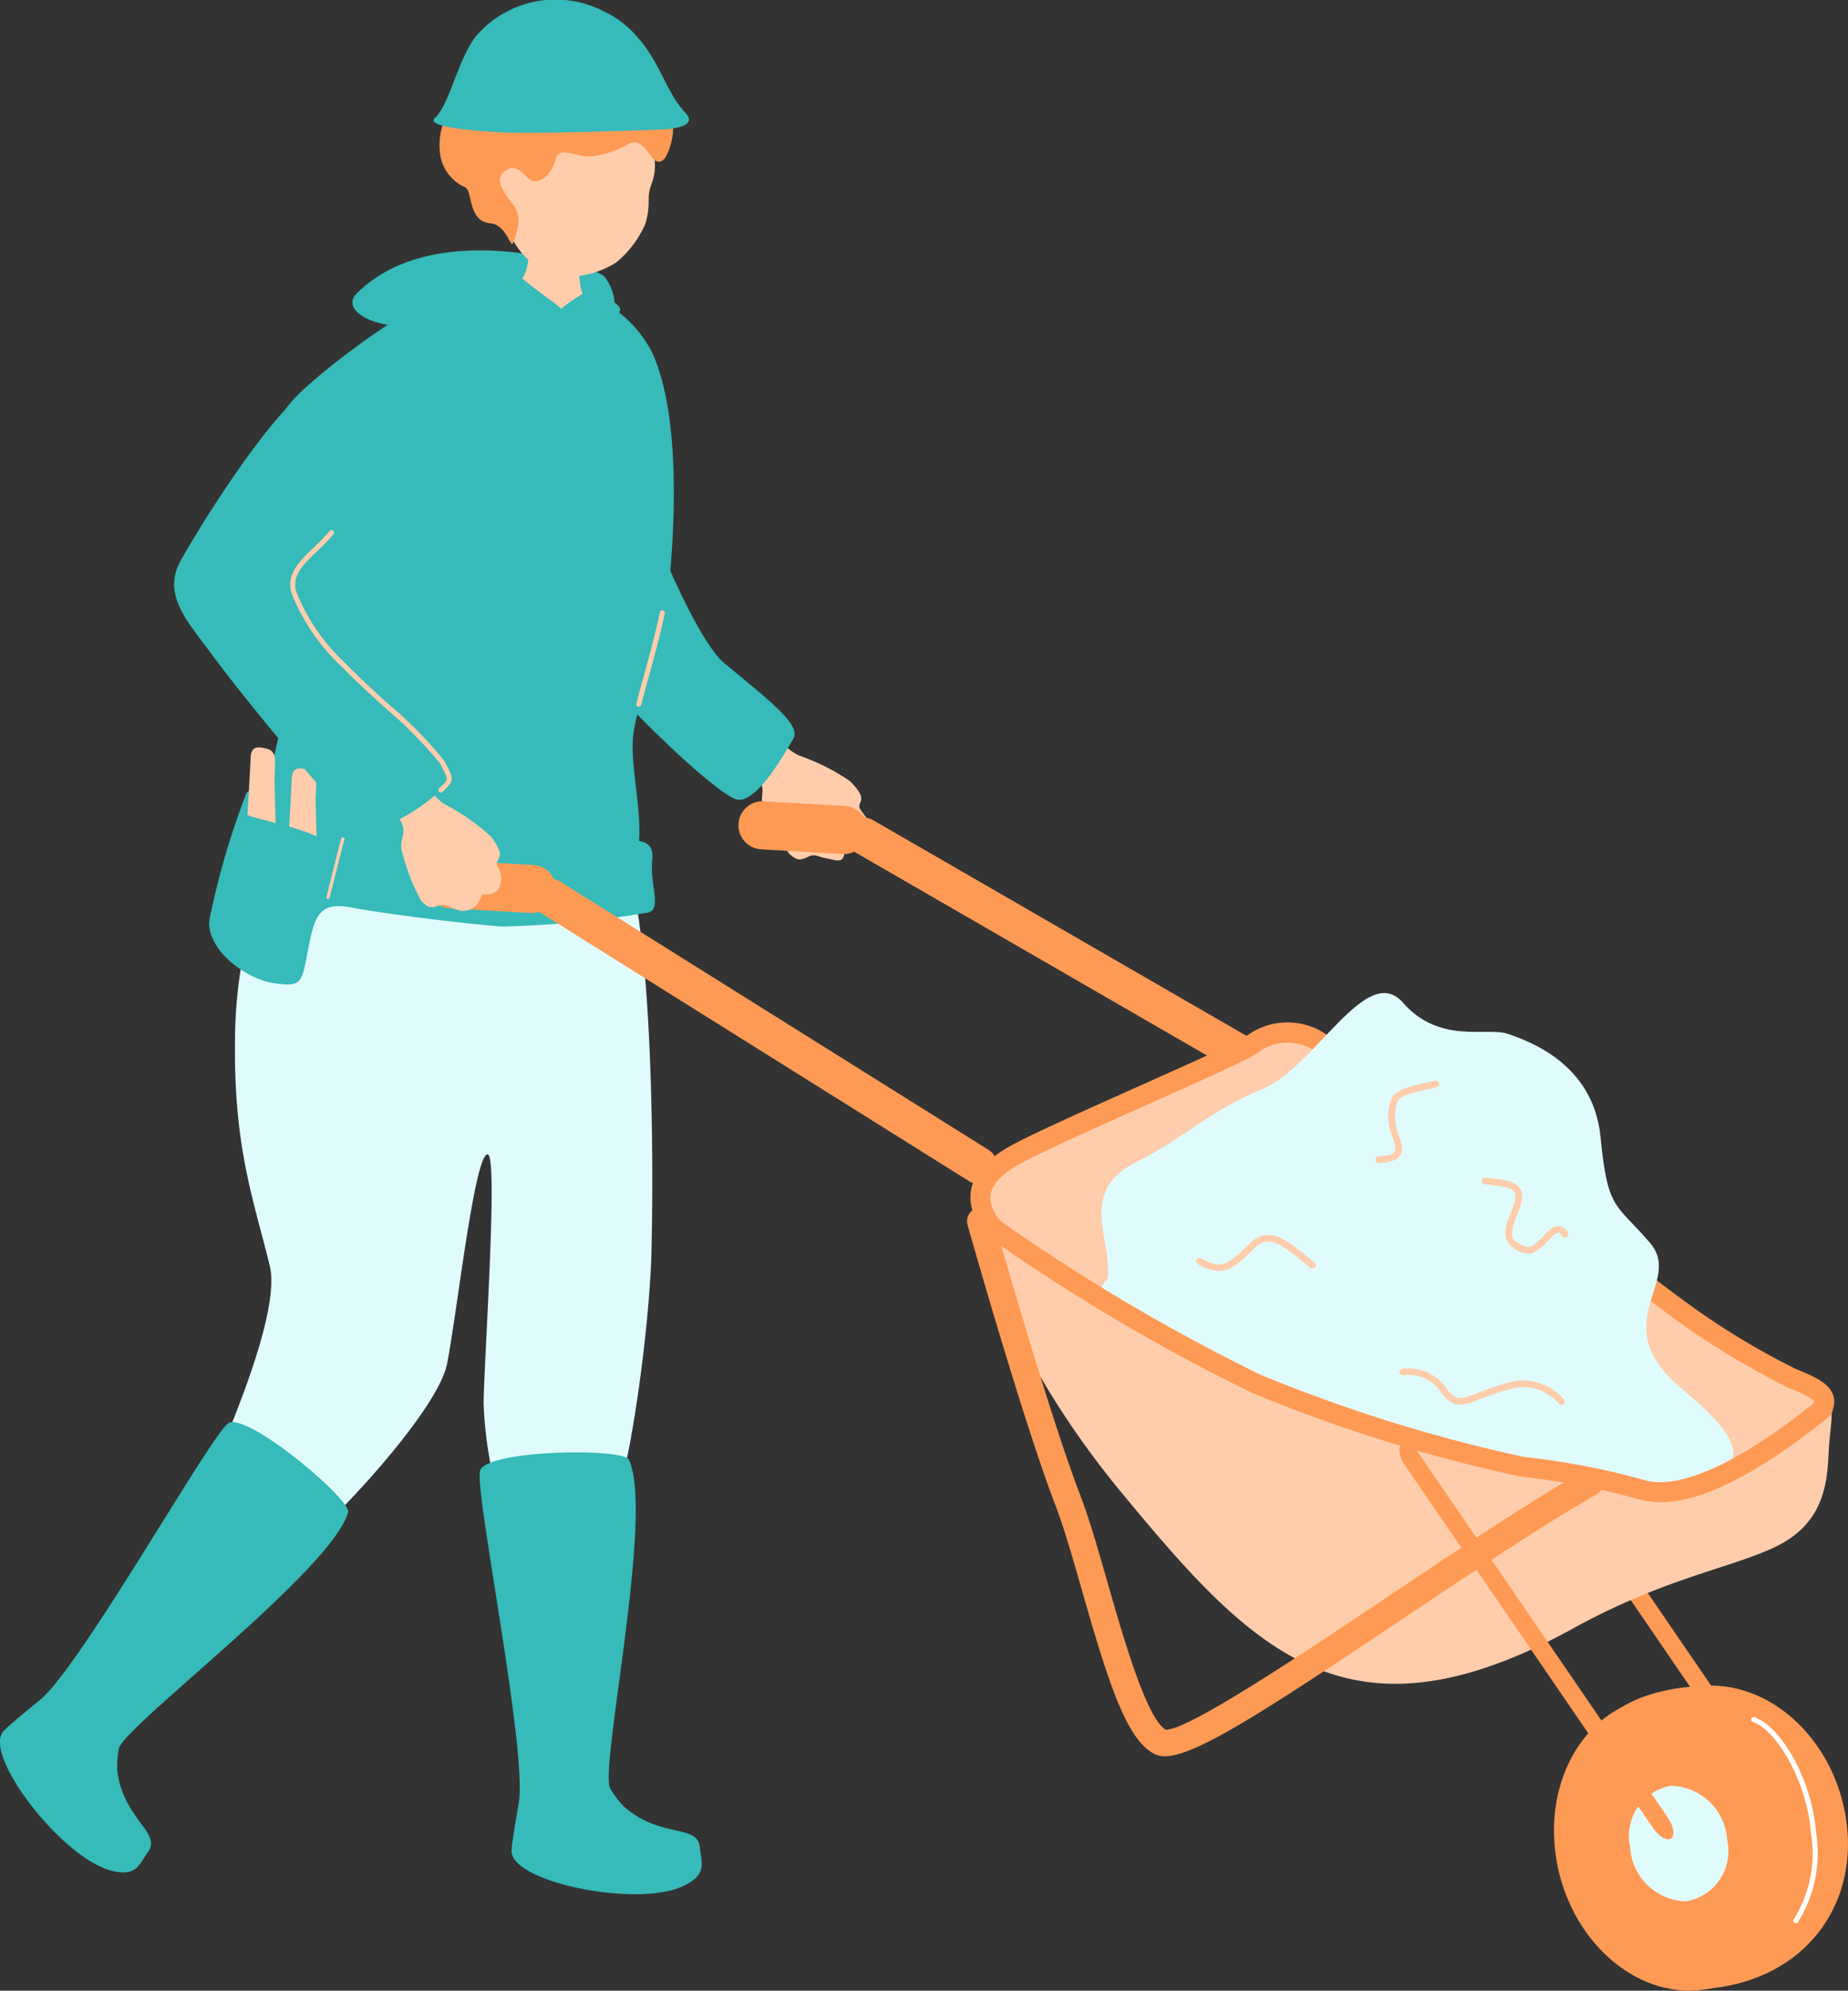
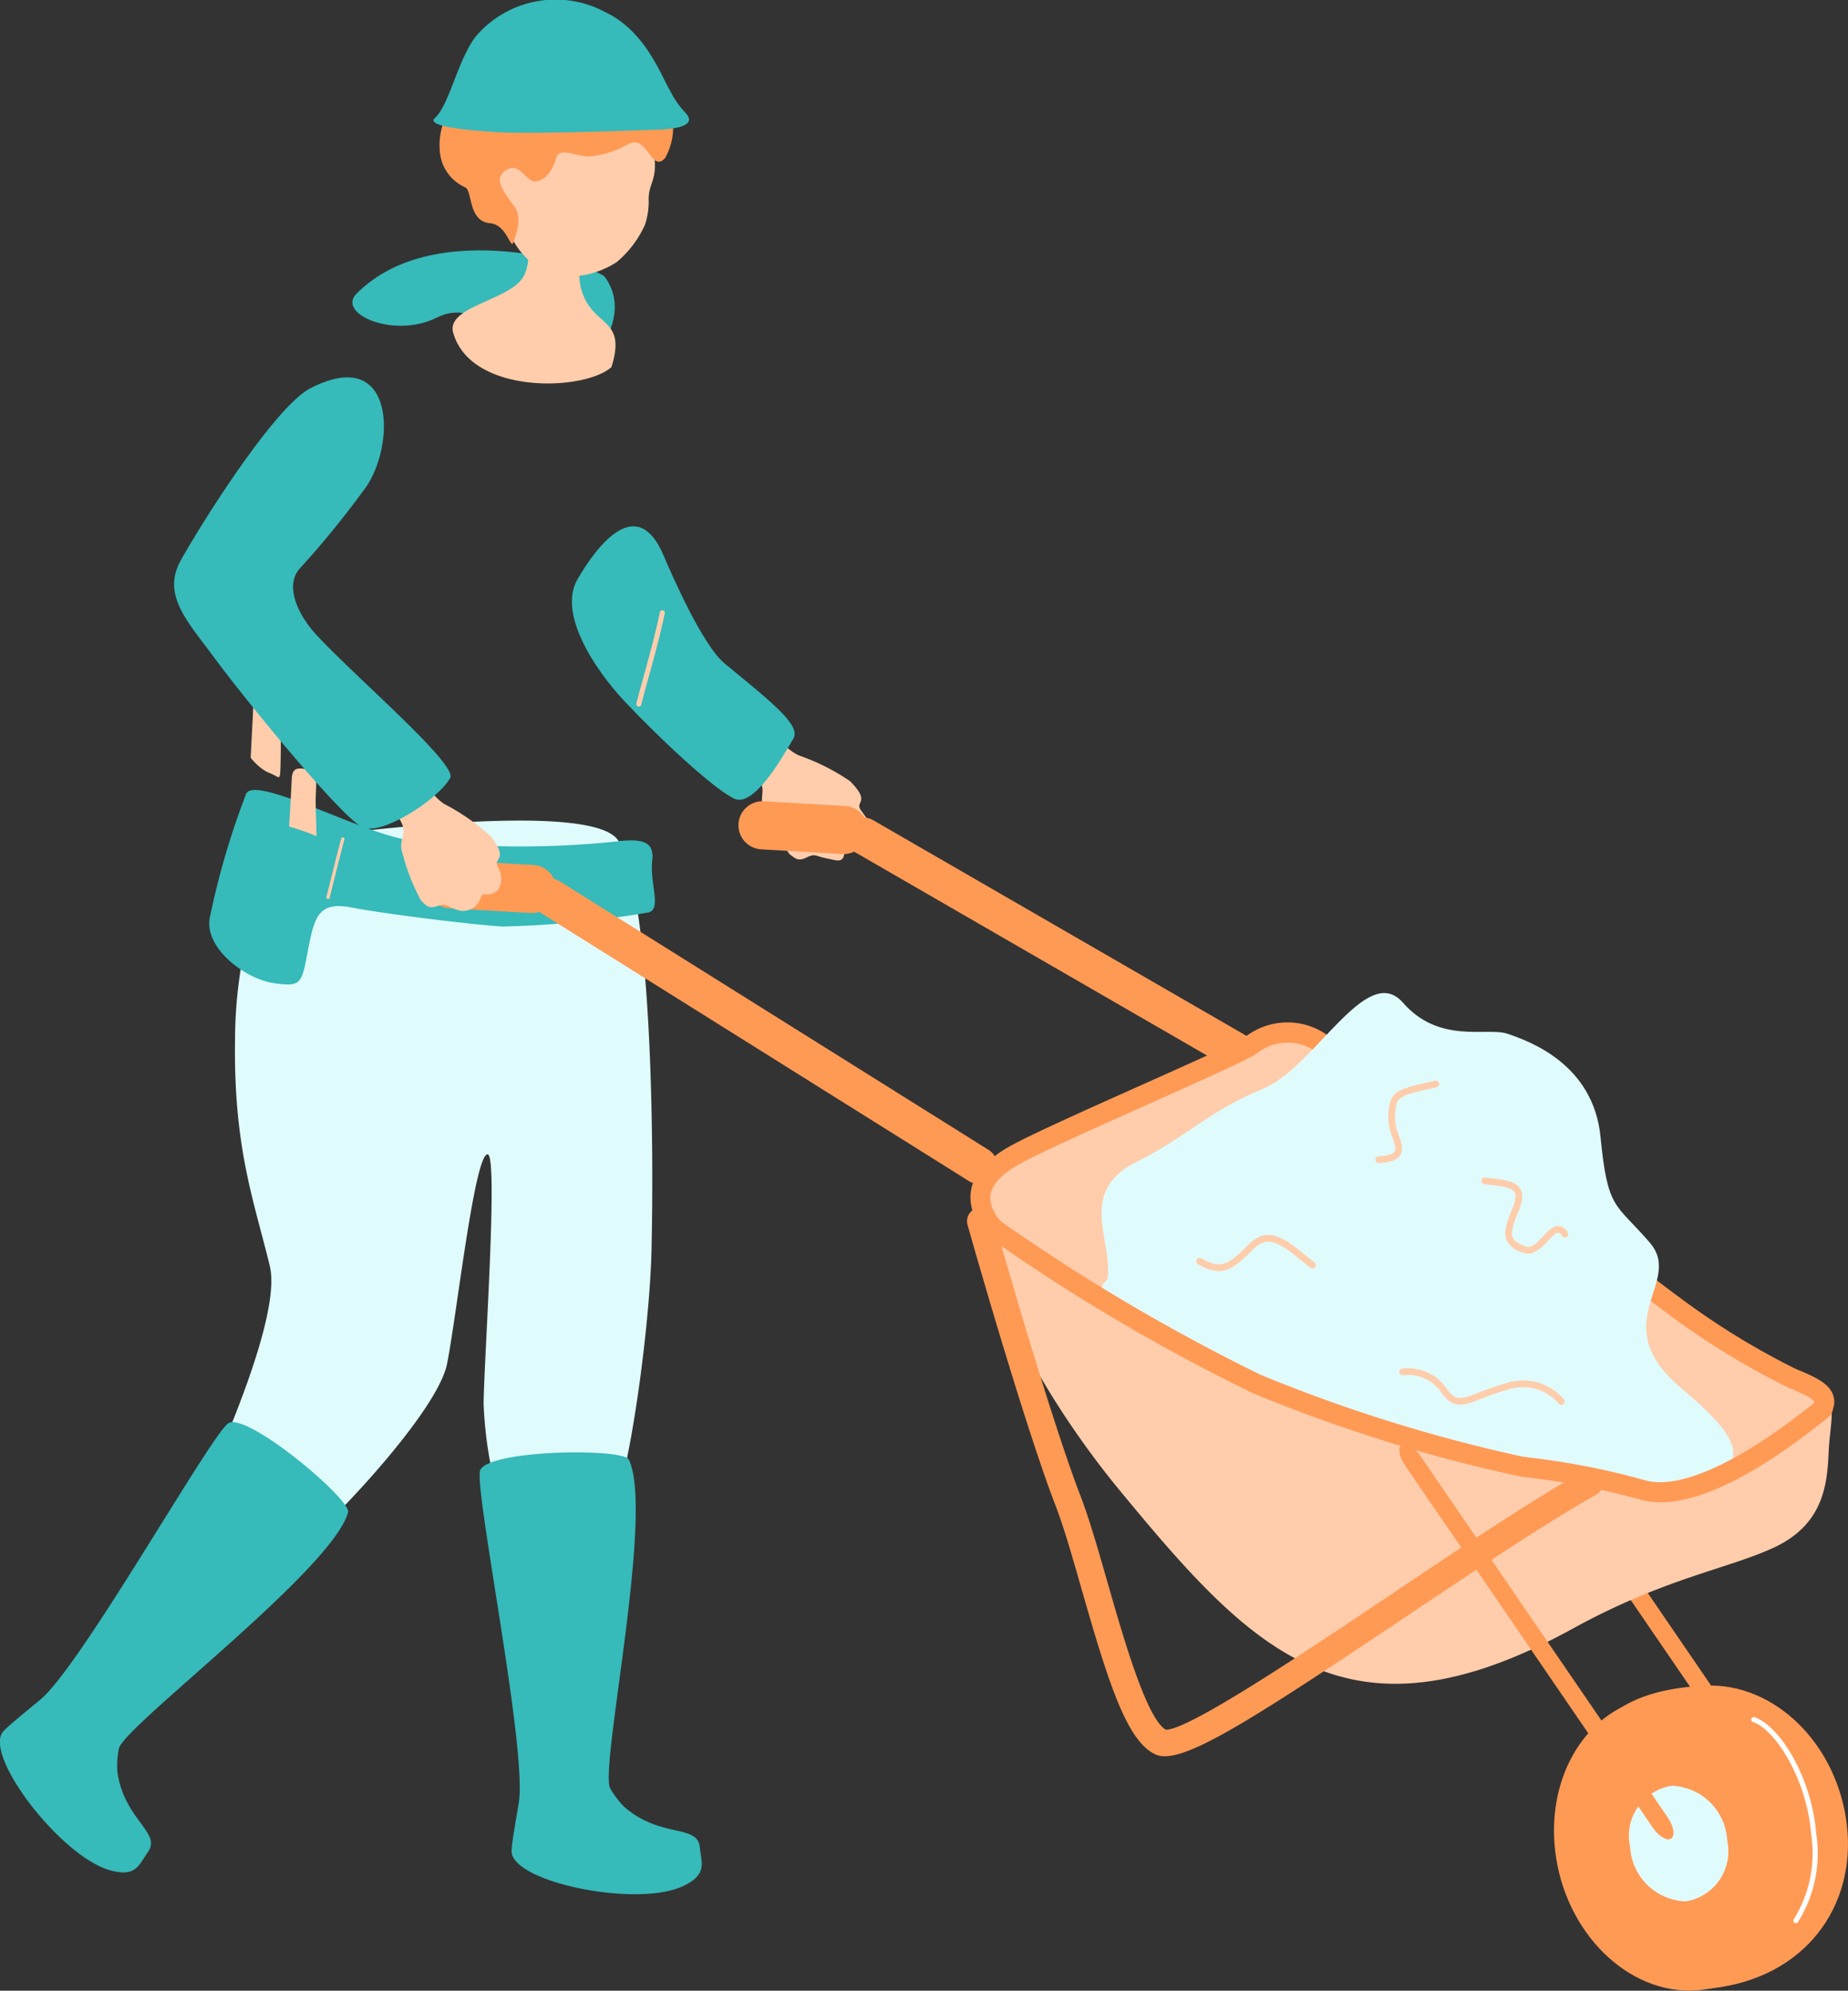
<svg xmlns="http://www.w3.org/2000/svg" id="renovation_illust02" width="92.2" height="99.266" viewBox="0 0 92.2 99.266">
  <rect x="0" y="0" width="92.2" height="99.266" fill="#333333" stroke="none" />
  <defs>
    <clipPath id="clip-path">
      <rect id="長方形_6846" data-name="長方形 6846" width="92.2" height="99.266" fill="none" />
    </clipPath>
  </defs>
  <g id="グループ_2338" data-name="グループ 2338" clip-path="url(#clip-path)">
    <path id="パス_5101" data-name="パス 5101" d="M51.838,36.136s-1.586-2.657-3.7-1.592-5.022-.18-4-1.2c4-4,12.044-1.285,12.376-.836,1.271,1.716-.27,3.637-.27,3.637Z" transform="translate(-26.345 -18.707)" fill="#36baba" />
    <path id="パス_5102" data-name="パス 5102" d="M90.7,87.238c.652.672,1.458,2,2.391,2.427a10.9,10.9,0,0,1,2.537,1.272c1.076,1.069.245,1.012.545,1.444s1.035,1.321.713,1.66-.863-.463-1.206-.419-.237.389-.317.914-.372.362-.908.258-.547-.251-.966-.048-.527.1-.866-.158a10.145,10.145,0,0,1-1.245-2.193c-.454-.874.574-1.169-1.224-2.331-.8-.519-1.624-1.641-1.349-2.474.786-1.079,1.092-1.179,1.9-.351" transform="translate(-53.231 -51.995)" fill="#ffcdab" />
    <path id="パス_5103" data-name="パス 5103" d="M75.862,67.01c.422.989,1.945,4.491,3.06,5.411,2.282,1.883,3.82,3.064,3.425,3.741-.608,1.044-1.985,3.429-2.938,3-1.018-.46-3.746-3.011-5.492-4.867-1.5-1.6-3.325-4.376-2.342-6.074,1-1.725,2.978-4.275,4.286-1.21" transform="translate(-42.764 -39.333)" fill="#36baba" />
    <path id="パス_5104" data-name="パス 5104" d="M63.165,28.114c-.122-.016-2.908-.4-3.06-.432-.094.251.394,1.858-.18,2.76-.729,1.145-3.716,1.431-3.493,2.684.81,3.173,6.546,3.008,7.915,1.781.811-2.6-1.058-1.907-1.547-4.045a4.577,4.577,0,0,1,.364-2.749" transform="translate(-33.84 -16.603)" fill="#ffcdab" />
    <path id="パス_5105" data-name="パス 5105" d="M29.129,103.272a22.833,22.833,0,0,0-2.291,9.953c-.074,5.382.971,8.057,1.734,11.224.681,2.829-3.4,11.2-3.376,11.43.108,1.33,3.094,4.107,4.562,2.932,2.008-1.606,7.176-7.115,7.655-9.467.471-2.309,1.369-10.461,2.026-10.461.536,0-.16,9.952-.2,12.411a20.142,20.142,0,0,0,1.184,6.089c.263.657,3.988-.278,4.908-.409s2.184-8.982,2.284-13.254c.136-5.716,0-17.52-1.638-20.447-1.3-2.321-16.848,0-16.848,0" transform="translate(-15.112 -61.323)" fill="#e0fbfc" />
    <path id="パス_5106" data-name="パス 5106" d="M61.744,198.449c.447-2.657-2.274-15.836-1.919-16.609.465-1.015,7.133-1.1,7.412-.518,1.277,2.663-1.445,15.256-.939,16.377a4.624,4.624,0,0,0,.693.922c1.821,1.606,3.672.854,3.787,2.03.076.786.4,1.354-.834,1.937-2.312,1.091-8.56-.2-8.558-1.742,0-.367.253-1.771.358-2.4" transform="translate(-35.863 -108.538)" fill="#36baba" />
    <path id="パス_5107" data-name="パス 5107" d="M2,191.047c2.078-1.716,8.649-13.459,9.423-13.811,1.016-.462,6.112,3.837,5.942,4.46-.778,2.849-11.08,10.586-11.432,11.765a4.646,4.646,0,0,0-.08,1.151c.325,2.406,2.216,3.05,1.534,4.014-.457.644-.584,1.285-1.9.918-2.462-.689-6.34-5.755-5.328-6.919.241-.277,1.35-1.173,1.839-1.577" transform="translate(0 -106.284)" fill="#36baba" />
-     <path id="パス_5108" data-name="パス 5108" d="M32.932,56.286a20.188,20.188,0,0,0,.16-5.391c-.386-2.272-1.571-7.407-.059-9.791.688-1.084,4.136-3.732,6.447-5.064a6.106,6.106,0,0,1,3.792-1.112,8.449,8.449,0,0,1,1.082-.42c.18-.069.351-.07.706.22s.794.6,1.073.824a5.536,5.536,0,0,1,.682.524,1.33,1.33,0,0,1,.261-.223c.236-.193.974-.629,1.172-.78s.646.14.812.329c.287.3.708.533.681.717a.429.429,0,0,1-.051.144A5.988,5.988,0,0,1,51.3,38.179c1.493,3.133,1.127,8.854.942,10.96-.322,3.656-1.6,6.31-1.839,8.135s.779,4.88,0,6.553c-.62,1.331-3.982,1.047-6.371.8a28.938,28.938,0,0,0-9.487,1.09c-1.094.329-3.251,1.125-3.2-.686.091-3.118,1.308-7.038,1.585-8.748" transform="translate(-18.801 -20.675)" fill="#36baba" />
    <path id="パス_5109" data-name="パス 5109" d="M79.445,80.842a.126.126,0,0,0,.122-.095c.092-.369.216-.817.352-1.31.278-1.006.593-2.146.823-3.251a.125.125,0,1,0-.245-.051c-.229,1.1-.542,2.234-.819,3.236-.137.5-.261.945-.354,1.316a.126.126,0,0,0,.091.152.134.134,0,0,0,.03,0" transform="translate(-47.575 -45.605)" fill="#ffcdab" />
    <path id="パス_5110" data-name="パス 5110" d="M46.513,100.987a46.579,46.579,0,0,1-10.782-.112c-2.415-.507-7.355-3.154-7.8-2.263a39.345,39.345,0,0,0-1.824,6.22c-.246,1.486,1.75,3.01,3.181,3.226s1.406.01,1.727-1.654.529-2.43,2.165-2.114,6,.855,7.54.949a50.553,50.553,0,0,0,7.276-.7c.679-.174.062-1.419.193-2.6.1-.908-.44-1.084-1.678-.958" transform="translate(-15.647 -59.038)" fill="#36baba" />
-     <path id="パス_5111" data-name="パス 5111" d="M30.88,93.636c-.049,1.2-.253,4.011-.247,4.766s.44.579.967.772.5.539.53-.7-.039-2.711-.058-3.6.2-1.528-.364-1.684-.808-.077-.829.448" transform="translate(-18.374 -55.85)" fill="#ffcdab" />
+     <path id="パス_5111" data-name="パス 5111" d="M30.88,93.636s.44.579.967.772.5.539.53-.7-.039-2.711-.058-3.6.2-1.528-.364-1.684-.808-.077-.829.448" transform="translate(-18.374 -55.85)" fill="#ffcdab" />
    <path id="パス_5112" data-name="パス 5112" d="M36,96.259c-.048,1.2-.253,4.011-.247,4.766s.44.579.968.772.5.539.529-.7-.039-2.711-.057-3.6.2-1.528-.364-1.684-.808-.077-.829.448" transform="translate(-21.443 -57.423)" fill="#ffcdab" />
    <path id="パス_5113" data-name="パス 5113" d="M32.778,103.581c.514-1.288-3.92-1.879-4.4-2.2s-.439,1.093-.87,2.306-.817,1.924-.542,2.623a4.164,4.164,0,0,0,2.22,2.181c.925.211,1.44.4,2.094-.757a29.813,29.813,0,0,0,1.5-4.152" transform="translate(-16.119 -60.778)" fill="#36baba" />
    <path id="パス_5114" data-name="パス 5114" d="M40.764,107.412a.083.083,0,0,0,.081-.062c.037-.143.118-.469.215-.858.181-.727.429-1.722.525-2.055a.083.083,0,0,0-.16-.046c-.1.336-.335,1.292-.526,2.061-.1.387-.177.713-.215.856a.084.084,0,0,0,.06.1.079.079,0,0,0,.021,0" transform="translate(-24.4 -62.576)" fill="#ffcdab" />
    <path id="パス_5115" data-name="パス 5115" d="M197,189.18c.291.425.7.659.9.519s.134-.6-.158-1.029l-12.388-18.1c-.292-.425-.7-.659-.9-.519s-.134.6.158,1.029Z" transform="translate(-110.562 -101.974)" fill="#ff9a55" />
    <path id="パス_5116" data-name="パス 5116" d="M196.333,218.117c.481,4.045,3.668,7.332,6.72,7,4.712-.513,7.255-4.117,6.774-8.163s-3.624-7.078-7.028-6.934c-6.262.265-6.946,4.052-6.465,8.1" transform="translate(-117.685 -125.965)" fill="#ff9a55" />
    <path id="パス_5117" data-name="パス 5117" d="M105.486,102.327a.935.935,0,0,0,.361,1.267l22.232,12.836a.918.918,0,1,0,.917-1.589l-22.232-12.836a.935.935,0,0,0-1.278.321" transform="translate(-63.198 -61.105)" fill="#ff9a55" />
    <path id="パス_5118" data-name="パス 5118" d="M133.89,130.133c-6.433,3.069-14.472,5.422-11.2,8.223,5.255,4.493,18.676,11.415,27.809,12.275,4.346.409,5.475,2.92,12.137-1.916,3.543-2.573.157-1.661-5.307-5.837-6.754-5.16-16.149-12.361-18.1-13.49-1.4-.811-1.795-.948-5.342.745" transform="translate(-73.137 -77.257)" fill="#ffcdab" />
    <path id="パス_5119" data-name="パス 5119" d="M193.787,219.1c.481,4.045,3.628,7.15,7.029,6.934s5.767-3.671,5.286-7.716-3.628-7.15-7.029-6.934-5.767,3.671-5.286,7.716" transform="translate(-116.194 -126.782)" fill="#ff9a55" />
    <path id="パス_5120" data-name="パス 5120" d="M203.174,225.533a2.882,2.882,0,0,0,2.766,2.729,2.526,2.526,0,0,0,2.081-3.037,2.881,2.881,0,0,0-2.766-2.729,2.526,2.526,0,0,0-2.081,3.037" transform="translate(-121.847 -133.449)" fill="#e0fbfc" />
    <path id="パス_5121" data-name="パス 5121" d="M220.544,224.221a.125.125,0,0,0,.107-.06l.042-.068a6.446,6.446,0,0,0,.863-4.359c-.223-2.776-1.8-5.344-3.071-5.783a.125.125,0,1,0-.082.236c1.169.407,2.692,2.927,2.9,5.567a6.216,6.216,0,0,1-.826,4.208l-.042.068a.125.125,0,0,0,.107.191" transform="translate(-130.945 -128.321)" fill="#fff" />
    <path id="パス_5122" data-name="パス 5122" d="M152.817,150.754a10.847,10.847,0,0,0-1.718-.3,47.5,47.5,0,0,1-8.327-1.7c-2.011-.669-10.9-4.072-15.106-6.811-.985-.641-1.827-1.178-2.545-1.636-2.4-1.532-3.4-2.166-3.778-2.9-.829-1.59-.225-2.891,1.847-3.975,1.235-.647,3.858-1.818,6.394-2.952,2.288-1.023,4.654-2.08,5.1-2.364a3.445,3.445,0,0,1,4.236,0c1.578.979,8.981,6.587,13.88,10.3,1.807,1.369,3.234,2.45,3.716,2.8a37.567,37.567,0,0,0,5.624,3.441l.062.026c.915.38,1.779.74,1.871,1.5.08.657-.5,1.171-.949,1.5l-.445.331c-1.561,1.165-3.7,2.762-5.751,3.107a6.522,6.522,0,0,1-1.086.088,13.623,13.623,0,0,1-3.029-.445m10.267-4.457c-.059-.195-.842-.52-1.262-.695l-.062-.026a39.12,39.12,0,0,1-5.831-3.557c-.489-.358-1.919-1.441-3.729-2.813-4.587-3.475-12.265-9.292-13.8-10.245a2.481,2.481,0,0,0-3.172,0c-.511.323-2.7,1.3-5.231,2.433-2.4,1.075-5.13,2.292-6.339,2.925-2.194,1.148-1.712,2.073-1.424,2.625.258.5,1.384,1.213,3.429,2.517.72.459,1.564,1,2.552,1.64,4.066,2.647,12.968,6.066,14.876,6.7a47.054,47.054,0,0,0,8.057,1.651,11.488,11.488,0,0,1,1.893.327,9.762,9.762,0,0,0,3.727.347c1.813-.305,3.839-1.818,5.318-2.922l.449-.334c.523-.386.55-.572.551-.572" transform="translate(-72.566 -76.405)" fill="#ff9a55" />
    <path id="長方形_6844" data-name="長方形 6844" d="M1.2,0h0a1.2,1.2,0,0,1,1.2,1.2V5.257a1.2,1.2,0,0,1-1.2,1.2h0A1.2,1.2,0,0,1,0,5.257V1.2A1.2,1.2,0,0,1,1.2,0Z" transform="translate(36.776 42.282) rotate(-86.686)" fill="#ff9a55" />
    <path id="パス_5123" data-name="パス 5123" d="M66.405,109.9a.935.935,0,0,0,.315,1.279l21.374,13.38A.918.918,0,1,0,89.068,123l-21.374-13.38a.935.935,0,0,0-1.289.276" transform="translate(-39.748 -65.662)" fill="#ff9a55" />
    <path id="長方形_6845" data-name="長方形 6845" d="M1.2,0h0a1.2,1.2,0,0,1,1.2,1.2V5.257a1.2,1.2,0,0,1-1.2,1.2h0A1.2,1.2,0,0,1,0,5.258V1.2A1.2,1.2,0,0,1,1.2,0Z" transform="translate(21.224 45.223) rotate(-86.686)" fill="#ff9a55" />
    <path id="パス_5124" data-name="パス 5124" d="M166.263,143.478c-3.951-3.313.118-5.293-1.612-7.3s-2.1-1.6-2.46-5.273-3.614-4.792-4.636-5.143-3.395.536-5.22-1.55-4.365,3.222-7.019,4.309-3.749,2.365-6.3,3.643-1.552,3.306-1.415,4.938-.319.433-.319,1.841,13.707,7.05,20.277,8.19c6.66,1.155,7.662,2.056,9.934,1,2.317-1.077,1.387-2.463-1.225-4.653" transform="translate(-82.338 -74.212)" fill="#e0fbfc" />
    <path id="パス_5125" data-name="パス 5125" d="M171.625,138.753h.008c.576-.029.9-.145,1.059-.376.188-.278.066-.633-.064-1.009a2.475,2.475,0,0,1-.194-.978c.08-.962.08-.962,1.967-1.39l.113-.026a.167.167,0,0,0-.074-.326l-.113.026c-1.924.437-2.126.483-2.226,1.688a2.727,2.727,0,0,0,.211,1.114c.106.307.2.573.1.713-.06.089-.248.2-.8.23a.167.167,0,0,0,.008.333" transform="translate(-102.839 -80.759)" fill="#ffcdab" />
    <path id="パス_5126" data-name="パス 5126" d="M187.212,150.475a2,2,0,0,0,.79-.6c.188-.2.4-.426.531-.411.068.007.136.093.18.164a.167.167,0,0,0,.283-.177.594.594,0,0,0-.43-.319c-.294-.028-.542.235-.806.514-.335.355-.594.6-.854.506-.394-.14-.576-.26-.65-.427-.1-.228-.022-.615.252-1.257.237-.557.274-.923.119-1.189-.229-.393-.807-.458-1.681-.557l-.071-.008a.167.167,0,1,0-.037.332l.071.008c.746.084,1.285.144,1.43.393.094.161.048.452-.138.89-.321.753-.394,1.194-.25,1.521a1.288,1.288,0,0,0,.843.608.666.666,0,0,0,.419.012" transform="translate(-110.775 -87.995)" fill="#ffcdab" />
    <path id="パス_5127" data-name="パス 5127" d="M150.265,155.67c.6,0,1.065-.429,1.743-1.107.706-.706,1.33-.264,2.29.516.172.14.349.283.53.42a.167.167,0,1,0,.2-.267c-.178-.134-.351-.274-.52-.412-.876-.712-1.781-1.448-2.736-.493-1.006,1.006-1.372,1.3-2.375.71a.167.167,0,0,0-.168.289,2.09,2.09,0,0,0,1.037.344" transform="translate(-89.456 -92.291)" fill="#ffcdab" />
    <path id="パス_5128" data-name="パス 5128" d="M182.532,172.306a.167.167,0,0,0,.118-.285,2.683,2.683,0,0,0-2.924-.78,12.377,12.377,0,0,0-1.333.457c-.815.319-1.089.427-1.53-.124a2.336,2.336,0,0,0-2.268-1.074.167.167,0,0,0-.145.186.171.171,0,0,0,.186.145,1.982,1.982,0,0,1,1.967.951c.594.742,1.089.548,1.912.226a12.128,12.128,0,0,1,1.3-.445,2.358,2.358,0,0,1,2.6.694.167.167,0,0,0,.118.049" transform="translate(-104.632 -102.252)" fill="#ffcdab" />
    <path id="パス_5129" data-name="パス 5129" d="M164.1,162.82c-1.193,1.224-5.16,4.136-8.336,3.427-2.97-.664-8.266-1.478-11.564-2.424a80.108,80.108,0,0,1-14.991-6.755c-3.706-2.322-6.053-4.983-6.1-3.143s2.33,7.188,6.652,12.418c6.582,7.965,11.316,13,22.6,6.792,4.5-2.472,7.749-2.973,9.974-4.009,2.456-1.144,2.666-3.1,2.737-4.749.075-1.722.621-3.189-.972-1.556" transform="translate(-73.838 -91.953)" fill="#ffcdab" />
    <path id="パス_5130" data-name="パス 5130" d="M187.106,199.051c.291.425.7.659.9.519s.134-.6-.157-1.029l-12.388-18.1c-.291-.425-.7-.659-.9-.519s-.134.6.157,1.029Z" transform="translate(-104.629 -107.894)" fill="#ff9a55" />
    <path id="パス_5131" data-name="パス 5131" d="M129.962,177.746c-1.423-.642-2.337-3.519-3.673-8.181-.464-1.62-.9-3.15-1.329-4.257-1.358-3.525-3.622-11.282-4.38-13.974a.667.667,0,1,1,1.285-.362c.753,2.675,3,10.379,4.341,13.856.448,1.163.894,2.72,1.367,4.369.777,2.712,1.947,6.794,2.9,7.314h.014c1.153,0,6.858-3.82,11.036-6.619,3.447-2.308,7.012-4.7,9.78-6.274a.667.667,0,0,1,.662,1.159c-2.727,1.555-6.271,3.929-9.7,6.224-7.106,4.759-10.357,6.834-11.842,6.834a1.111,1.111,0,0,1-.463-.089" transform="translate(-72.308 -90.26)" fill="#ff9a55" />
    <path id="パス_5132" data-name="パス 5132" d="M156.339,165.95c2.075,0,4.9-1.43,8.417-4.267a.5.5,0,1,0-.628-.779c-3.771,3.041-6.809,4.443-8.558,3.945a36.9,36.9,0,0,0-5.755-1.131l-.336-.044a77.635,77.635,0,0,1-13.076-4.081,96.1,96.1,0,0,1-13.032-7.7.5.5,0,0,0-.641.769,95.458,95.458,0,0,0,13.279,7.847,77.35,77.35,0,0,0,13.339,4.153l.337.044a36.045,36.045,0,0,1,5.611,1.1,3.8,3.8,0,0,0,1.043.138" transform="translate(-73.504 -91.037)" fill="#ff9a55" />
    <path id="パス_5133" data-name="パス 5133" d="M47.284,92.312c.549.758,1.157,2.188,2.019,2.745a10.9,10.9,0,0,1,2.329,1.622c.912,1.212.1,1.037.332,1.507a1.1,1.1,0,0,1,.015,1.161.863.863,0,0,1-.733.211c-.073-.018-.131.219-.237.405a.911.911,0,0,1-1.091.365c-.517-.18-.506-.327-.949-.186s-.537.027-.835-.28a10.181,10.181,0,0,1-.918-2.349c-.324-.93.736-1.075-.878-2.482-.72-.628-1.372-1.856-.981-2.641.933-.955,1.25-1.011,1.927-.076" transform="translate(-27.135 -54.965)" fill="#ffcdab" />
    <path id="パス_5134" data-name="パス 5134" d="M31.16,52.653a45.89,45.89,0,0,1-3.176,3.89c-.732.788-.219,2.2.855,3.355,2.019,2.162,7.019,6.42,6.639,7.1-.587,1.056-3.391,2.879-4.353,2.467-1.027-.439-5.9-6.407-7.455-8.518-1.3-1.764-2.585-3.075-1.636-4.792.964-1.745,4.681-7.682,6.487-8.6,4.341-2.218,4.233,3.062,2.639,5.1" transform="translate(-13.019 -28.203)" fill="#36baba" />
-     <path id="パス_5135" data-name="パス 5135" d="M43.693,79.12a.125.125,0,0,0,.083-.032c.59-.525.541-.681.239-1.257-.042-.08-.09-.17-.141-.274a19.84,19.84,0,0,0-2.864-2.9c-.813-.748-1.582-1.454-2.059-1.959a9.9,9.9,0,0,1-2.458-3.544c-.274-.821.325-1.4,1.019-2.06a9.5,9.5,0,0,0,.824-.859.125.125,0,1,0-.194-.158,9.352,9.352,0,0,1-.8.836c-.724.693-1.407,1.348-1.083,2.32a10.1,10.1,0,0,0,2.513,3.637c.483.511,1.255,1.22,2.072,1.971A21.318,21.318,0,0,1,43.65,77.67c.052.1.1.2.143.278.272.519.283.539-.184.954a.125.125,0,0,0,.083.219" transform="translate(-21.696 -39.603)" fill="#ffcdab" />
    <path id="パス_5136" data-name="パス 5136" d="M62.042,18.352a3.483,3.483,0,0,0,2.639,2.338,4.477,4.477,0,0,0,2.741-.7,5.2,5.2,0,0,0,1.422-1.868,3.618,3.618,0,0,0,.186-1.239c-.018-1,.6-.93.145-2.991-.138-.626-.188-1.955-2.74-2.341-2.243-.339-7.377,2.1-4.393,6.8" transform="translate(-36.667 -6.911)" fill="#ffcdab" />
    <path id="パス_5137" data-name="パス 5137" d="M60.66,5.123a1.248,1.248,0,0,1-1.021-.268,2.633,2.633,0,0,0-2.25-.007c-1.048.6-.917,1.749-1.075,2.479-.118.543-.644.55-1,.909a3.353,3.353,0,0,0-.475,2.194A2.138,2.138,0,0,0,56.088,12.1c.373.15.135,1.7,1.248,1.791.868.074,1.023,1.413,1.173.921.118-.385.471-1.184,0-1.812-.593-.787-1.021-1.368-.338-1.783.586-.355.994.544,1.323.58s.849-.188,1.132-1.144c.176-.6.958-.08,1.7-.093a4.741,4.741,0,0,0,1.886-.606c.972-.537,1.16,1.465,1.851.689a3.114,3.114,0,0,0,.306-2.3c-.72-1.975-1.461-1.23-1.775-1.931A2.436,2.436,0,0,0,62.409,4.7a3.631,3.631,0,0,0-1.749.427" transform="translate(-32.882 -2.759)" fill="#ff9a55" />
    <path id="パス_5138" data-name="パス 5138" d="M65.133,6.471c-1.127.027-6.064.236-8.013.114s-3.415-.346-3.01-.7c.712-.624,1.132-2.872,2.031-4.055A5.226,5.226,0,0,1,62.619.609c2,.946,2.763,3.146,3.232,3.92A4.445,4.445,0,0,0,66.6,5.611c.6.622-.332.833-1.469.86" transform="translate(-32.414 0)" fill="#36baba" />
-     <path id="パス_5139" data-name="パス 5139" d="M56.524,11.331a.177.177,0,0,0,.038.013,28.711,28.711,0,0,0,5.05.555c1.643,0,4.277-.178,5.445-.327a.175.175,0,0,0-.044-.348c-1.159.148-3.77.321-5.4.325A28.321,28.321,0,0,1,56.635,11a.175.175,0,0,0-.11.33" transform="translate(-33.842 -6.596)" fill="#36baba" />
  </g>
</svg>